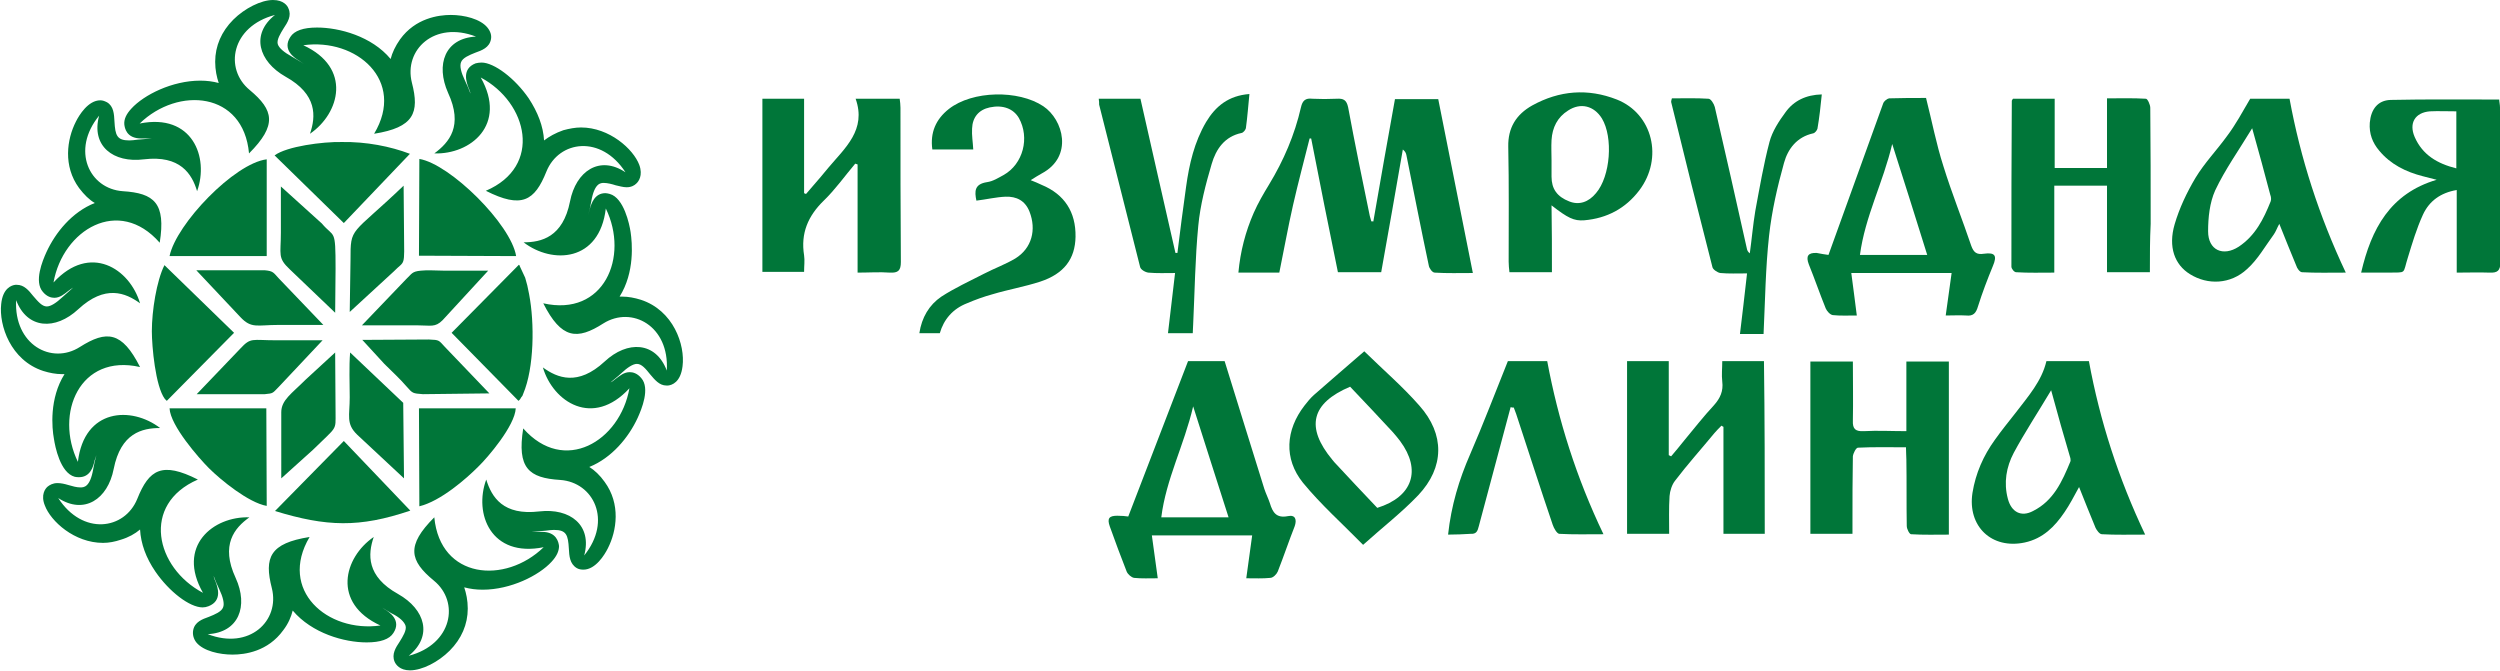
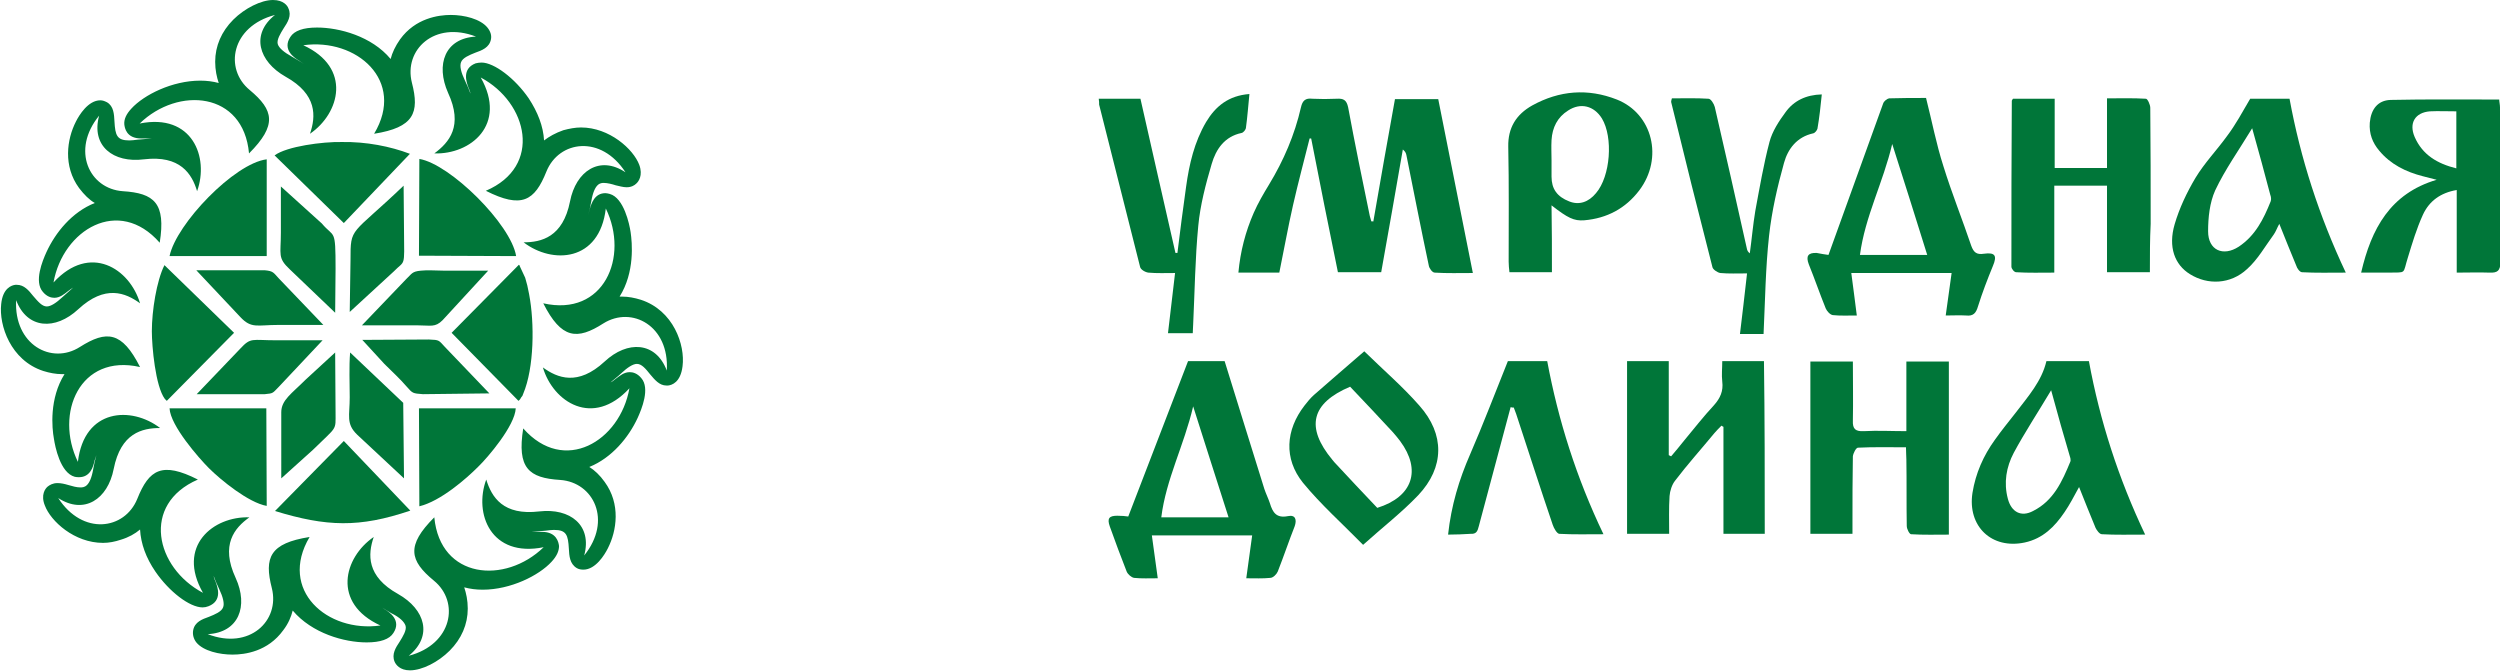
<svg xmlns="http://www.w3.org/2000/svg" version="1.1" id="Слой_1" x="0px" y="0px" width="635.5px" height="170.5px" viewBox="0 0 635.5 170.5" style="enable-background:new 0 0 635.5 170.5;" xml:space="preserve">
  <style type="text/css">
	.st0{fill:#007639;}
	.st1{fill:#F7A600;}
	.st2{fill:#004724;}
	.st3{fill:#FFEEA4;}
	.st4{fill:#823223;}
	.st5{fill:#FFFFFF;}
	.st6{fill:#010202;}
	.st7{fill-rule:evenodd;clip-rule:evenodd;fill:#F7A600;}
	.st8{fill-rule:evenodd;clip-rule:evenodd;fill:#007639;}
</style>
  <g>
    <g>
      <path class="st0" d="M349.1,56.3c1.8-10.3,3.6-20.7,5.5-31.1c3.6,0,7.2,0,11,0c2.9,14.6,5.8,29.2,8.8,44.2c-3.4,0-6.6,0.1-9.7-0.1    c-0.6,0-1.4-1.1-1.5-1.8c-2-9.4-3.8-18.7-5.7-28.1c-0.1-0.5-0.3-0.9-0.9-1.4c-1.8,10.3-3.6,20.7-5.5,31.2c-3.6,0-7.2,0-11,0    c-2.3-11.3-4.6-22.6-6.8-34c-0.1,0-0.2,0-0.4,0c-1.4,5.6-2.9,11.2-4.2,16.9c-1.3,5.7-2.3,11.4-3.5,17.2c-3.3,0-6.7,0-10.4,0    c0.5-5.4,1.8-10.4,3.9-15.2c1.1-2.5,2.5-4.9,3.9-7.2c3.7-6.1,6.5-12.6,8.1-19.6c0.4-1.8,1.2-2.4,2.9-2.2c2,0.1,4.1,0.1,6.2,0    c1.7-0.1,2.5,0.3,2.9,2.2c1.7,9.2,3.6,18.4,5.5,27.6c0.1,0.5,0.3,0.9,0.4,1.4C348.7,56.2,348.9,56.3,349.1,56.3z" />
-       <path class="st0" d="M193.8,25.1c3.5,0,6.9,0,10.6,0c0,8.1,0,16.1,0,24c0.2,0.1,0.4,0.2,0.5,0.2c1.2-1.4,2.5-2.9,3.7-4.3    c0.7-0.8,1.3-1.6,2-2.4c4.2-5,9.7-9.6,6.9-17.5c4.1,0,7.5,0,11.2,0c0.1,0.8,0.2,1.5,0.2,2.3c0,13.1,0,26.2,0.1,39.2    c0,2.2-0.7,2.8-2.8,2.7c-2.6-0.2-5.3,0-8.2,0c0-9.3,0-18.4,0-27.5c-0.2-0.1-0.4-0.1-0.6-0.2c-2.7,3.2-5.1,6.6-8,9.4    c-4,3.9-5.9,8.3-5,13.9c0.2,1.3,0,2.7,0,4.2c-3.6,0-7,0-10.6,0C193.8,54.5,193.8,40,193.8,25.1z" />
      <path class="st0" d="M464.8,64.8c4.7-13,9.3-25.7,13.9-38.5c0.2-0.6,1-1.2,1.5-1.3c3.1-0.1,6.3-0.1,9.4-0.1    c1.5,5.9,2.6,11.7,4.4,17.3c2.1,6.8,4.8,13.5,7.1,20.3c0.6,1.6,1.3,2.3,3.2,2c2.9-0.4,3.4,0.5,2.3,3.1c-1.4,3.4-2.7,6.8-3.8,10.3    c-0.5,1.7-1.2,2.5-3,2.3c-1.7-0.1-3.4,0-5.2,0c0.5-3.7,1-7.2,1.5-10.8c-8.5,0-16.9,0-25.5,0c0.5,3.6,0.9,7,1.4,10.8    c-2.2,0-4.2,0.1-6.1-0.1c-0.7-0.1-1.5-1-1.8-1.7c-1.5-3.7-2.8-7.5-4.3-11.2c-0.8-2.1-0.2-3,2-2.9    C462.9,64.5,463.9,64.7,464.8,64.8z M481,36.6c-2.3,9.8-6.9,18.4-8.2,28.2c5.9,0,11.5,0,17.1,0C487,55.5,484.1,46.3,481,36.6z" />
      <path class="st0" d="M311.3,91.8c3.4,11.1,6.8,21.8,10.1,32.5c0.4,1.2,1,2.4,1.4,3.6c0.7,2.3,1.6,3.9,4.6,3.3    c1.9-0.4,2.3,0.9,1.7,2.6c-1.5,3.8-2.8,7.7-4.3,11.5c-0.3,0.7-1.2,1.6-1.9,1.6c-1.9,0.2-3.9,0.1-6.1,0.1c0.5-3.7,1-7.2,1.5-10.9    c-8.5,0-16.9,0-25.5,0c0.5,3.7,1,7.1,1.5,10.9c-2.1,0-4.1,0.1-6-0.1c-0.7-0.1-1.6-0.9-1.9-1.6c-1.5-3.8-2.9-7.6-4.3-11.5    c-0.7-2-0.2-2.7,1.9-2.7c1.1,0,2.2,0.1,2.8,0.2c5.1-13.2,10.1-26.2,15.2-39.5C304.9,91.8,308.4,91.8,311.3,91.8z M303.3,103.3    c-2.3,9.9-6.9,18.5-8.1,28.2c5.9,0,11.5,0,17.1,0C309.3,122.2,306.4,113,303.3,103.3z" />
      <path class="st0" d="M448.6,135.7c-3.5,0-6.9,0-10.5,0c0-9.2,0-18.2,0-27.2c-0.2-0.1-0.4-0.2-0.5-0.3c-0.6,0.6-1.2,1.2-1.8,1.9    c-3.3,4-6.8,7.9-10,12.1c-0.8,1-1.3,2.6-1.4,3.9c-0.2,3.1-0.1,6.3-0.1,9.6c-3.7,0-7.1,0-10.7,0c0-14.6,0-29.1,0-43.9    c3.4,0,6.8,0,10.6,0c0,8,0,16,0,23.9c0.2,0.1,0.4,0.2,0.6,0.3c1.1-1.3,2.2-2.6,3.3-4c2.5-3,4.9-6.1,7.6-9c1.6-1.8,2.4-3.6,2.1-6    c-0.2-1.7,0-3.4,0-5.2c3.6,0,7,0,10.6,0C448.6,106.3,448.6,120.9,448.6,135.7z" />
      <path class="st0" d="M546.5,69.2c-3.9,0-7.3,0-10.9,0c0-7.4,0-14.6,0-22c-4.6,0-8.9,0-13.4,0c0,7.4,0,14.6,0,22.1    c-3.4,0-6.5,0.1-9.7-0.1c-0.5,0-1.2-0.9-1.2-1.4c0-14,0-28,0.1-42.1c0-0.2,0.1-0.3,0.3-0.6c3.4,0,6.8,0,10.6,0    c0,5.9,0,11.7,0,17.6c4.5,0,8.8,0,13.3,0c0-5.8,0-11.5,0-17.7c3.5,0,6.7-0.1,9.9,0.1c0.4,0,1.1,1.5,1.1,2.3    c0.1,9.8,0.1,19.7,0.1,29.5C546.5,60.9,546.5,64.9,546.5,69.2z" />
      <path class="st0" d="M471,91.9c0,5.1,0.1,10.1,0,15c-0.1,2.2,0.7,2.8,2.8,2.7c3.5-0.2,7,0,10.8,0c0-6,0-11.8,0-17.7    c3.8,0,7.2,0,10.8,0c0,14.6,0,29.1,0,44c-3.2,0-6.4,0.1-9.6-0.1c-0.4,0-1.1-1.3-1.1-2.1c-0.1-5.6,0-11.3-0.1-16.9    c0-0.9-0.1-1.8-0.1-3.1c-4.2,0-8.2-0.1-12.2,0.1c-0.5,0-1.2,1.4-1.3,2.2c-0.1,5.6-0.1,11.1-0.1,16.7c0,0.9,0,1.9,0,3    c-3.6,0-7.1,0-10.7,0c0-14.6,0-29.1,0-43.8C463.7,91.9,467.1,91.9,471,91.9z" />
      <path class="st0" d="M624.5,69.3c0-7.2,0-13.9,0-21c-4.1,0.7-7,2.8-8.6,6.3c-1.6,3.5-2.7,7.2-3.8,10.8c-1.4,4.4-0.2,3.8-5,3.9    c-2.2,0-4.4,0-6.9,0c2.6-11.2,7.4-20.1,19.2-23.6c-1.2-0.3-2.3-0.6-3.5-0.9c-4.3-1.1-8.2-3-11.1-6.5c-1.7-2-2.6-4.3-2.4-7.1    c0.3-3.4,2-5.7,5.3-5.8c9.1-0.2,18.2-0.1,27.6-0.1c0,0.5,0.2,1.3,0.2,2c0,13.1,0,26.2,0.1,39.3c0,2.2-0.7,2.8-2.8,2.7    C630.1,69.2,627.5,69.3,624.5,69.3z M624.4,28.3c-2.4,0-4.6-0.1-6.7,0c-3.8,0.3-5.4,3-3.9,6.5c2,4.6,5.8,6.8,10.6,8    C624.4,37.8,624.4,33.2,624.4,28.3z" />
      <path class="st0" d="M572,25.1c2.8,0,6.3,0,10,0c2.8,15.2,7.5,29.8,14.3,44.2c-4,0-7.6,0.1-11.1-0.1c-0.6,0-1.3-1-1.5-1.7    c-1.4-3.4-2.8-6.8-4.3-10.6c-0.6,1.1-0.9,2-1.4,2.7c-2.2,3-4.1,6.4-6.8,8.8c-4.2,3.9-10,4.1-14.5,1.3c-3.9-2.4-5.6-6.9-3.9-12.7    c1.2-4.1,3.1-8.1,5.3-11.8c2.3-3.8,5.4-7,8-10.6C568.3,31.7,570,28.5,572,25.1z M572.5,32.6c-3.4,5.6-6.9,10.5-9.4,15.8    c-1.4,3.1-1.8,6.9-1.8,10.4c0,4.8,3.8,6.5,7.8,3.9c4.2-2.8,6.3-7,8.1-11.5c0.2-0.5,0.1-1.2-0.1-1.7    C575.7,44.1,574.2,38.7,572.5,32.6z" />
      <path class="st0" d="M520.2,91.8c3.6,0,7.1,0,10.8,0c2.8,15.2,7.5,29.8,14.3,44.1c-3.9,0-7.5,0.1-11-0.1c-0.6,0-1.3-1-1.6-1.6    c-1.4-3.3-2.7-6.7-4.2-10.4c-1.3,2.4-2.4,4.5-3.7,6.4c-2.5,3.7-5.5,6.7-10.1,7.7c-8.4,1.8-14.6-4.1-13.3-12.6    c0.8-5,2.8-9.5,5.7-13.5c1.7-2.4,3.5-4.6,5.3-6.9C515.6,100.7,519,96.9,520.2,91.8z M521.4,99.2c-3.4,5.7-6.7,10.7-9.5,15.9    c-1.9,3.6-2.6,7.6-1.5,11.7c0.9,3.4,3.4,4.7,6.4,3.1c5.2-2.6,7.4-7.5,9.5-12.6c0.1-0.2,0-0.5,0-0.8    C524.7,111.1,523.1,105.5,521.4,99.2z" />
      <path class="st0" d="M394.5,69.2c-3.7,0-7.1,0-10.8,0c-0.1-0.9-0.2-1.8-0.2-2.7c0-9.7,0.1-19.5-0.1-29.2c-0.1-4.8,2-8.2,6.1-10.5    c6.9-3.8,14.1-4.4,21.5-1.5c9.1,3.6,11.9,14.9,5.7,23.1c-3.5,4.6-8.2,7.1-14,7.6c-2.6,0.2-4.2-0.6-8.3-3.8    C394.5,57.9,394.5,63.5,394.5,69.2z M394.4,40.8C394.4,40.8,394.4,40.8,394.4,40.8c0,1.4,0,2.7,0,4.1c0,3.1,1.4,5.1,4.5,6.3    c2.5,1,4.9,0.2,6.8-2.1c3.7-4.3,4.4-14.2,1.5-19c-2-3.2-5.4-4.1-8.6-2c-2.7,1.7-4,4.3-4.2,7.5C394.3,37.4,394.4,39.1,394.4,40.8z" />
-       <path class="st0" d="M238.9,84.7c-1.8,0-3.4,0-5.2,0c0.6-4,2.5-7.2,5.6-9.3c3.4-2.2,7.1-3.9,10.8-5.8c2.7-1.4,5.5-2.4,8-3.9    c4.2-2.6,5.4-7.3,3.6-11.9c-1.1-2.8-3.3-3.9-6.1-3.8c-2.4,0.1-4.9,0.7-7.4,1c-0.5-2.4-0.5-4.2,2.7-4.7c1.5-0.2,2.9-1.1,4.2-1.8    c5-2.8,6.7-9.5,3.9-14.5c-1.4-2.4-4.1-3.4-7.4-2.7c-2.8,0.6-4.4,2.5-4.5,5.4c-0.1,1.7,0.2,3.4,0.3,5.3c-3.3,0-6.8,0-10.4,0    c-0.6-4.3,0.9-7.7,4.2-10.3c6-4.7,17.7-4.9,24-0.7c5.1,3.4,7.7,12.8-0.4,17.1c-0.9,0.5-1.7,1-2.8,1.7c1.1,0.4,1.9,0.8,2.8,1.2    c5.8,2.4,8.7,6.9,8.6,13.2c-0.1,5.6-2.9,9.4-9,11.4c-4,1.3-8.1,2-12.1,3.2c-2.2,0.6-4.4,1.4-6.5,2.3    C242.2,78.5,239.9,81.2,238.9,84.7z" />
      <path class="st0" d="M279.3,25.1c3.7,0,7.1,0,10.6,0c3,13.1,5.9,26.2,8.9,39.2c0.2,0,0.4,0,0.5,0c0.7-5.6,1.4-11.2,2.2-16.8    c0.8-5.8,2.1-11.4,5.1-16.5c2.4-4,5.7-6.7,11-7.1c-0.3,3-0.5,5.8-0.9,8.7c-0.1,0.4-0.6,1.1-1.1,1.2c-4.3,0.9-6.5,4.1-7.6,7.9    c-1.5,5.1-2.9,10.4-3.4,15.7c-0.8,8.3-0.9,16.7-1.3,25.1c0,0.7-0.1,1.3-0.1,2.2c-2.1,0-4.1,0-6.3,0c0.6-5,1.2-10,1.8-15.3    c-2.4,0-4.6,0.1-6.8-0.1c-0.8-0.1-2-0.8-2.1-1.5c-3.5-13.7-6.9-27.5-10.4-41.2C279.4,26.2,279.4,25.7,279.3,25.1z" />
      <path class="st0" d="M425,25c3.1,0,6.2-0.1,9.3,0.1c0.6,0,1.4,1.3,1.6,2.1c2.8,12.1,5.5,24.1,8.2,36.2c0.1,0.3,0.2,0.6,0.7,1    c0.5-3.6,0.8-7.2,1.4-10.8c1.1-5.9,2.1-11.8,3.6-17.5c0.7-2.7,2.4-5.3,4.1-7.6c2.1-2.9,5.2-4.4,9.2-4.5c-0.3,3-0.6,5.8-1.1,8.7    c-0.1,0.4-0.6,1.1-1.1,1.2c-4.1,0.9-6.4,3.9-7.4,7.5c-1.7,6.1-3.1,12.2-3.8,18.5c-0.9,8.2-1,16.5-1.4,25c-1.8,0-3.7,0-6,0    c0.6-5,1.2-10,1.8-15.4c-2.5,0-4.7,0.1-6.8-0.1c-0.7-0.1-1.9-0.9-2-1.5c-3.6-14-7.1-28-10.5-42C424.8,25.6,424.9,25.4,425,25z" />
      <path class="st0" d="M368.1,135.9c0.8-7.4,2.8-14,5.6-20.4c3.3-7.6,6.3-15.5,9.6-23.7c2.7,0,6.2,0,10,0c2.8,15,7.4,29.6,14.3,44    c-4,0-7.6,0.1-11.2-0.1c-0.6,0-1.4-1.4-1.7-2.3c-3.2-9.4-6.2-18.8-9.3-28.2c-0.2-0.5-0.4-1-0.6-1.6c-0.3,0-0.5,0-0.8-0.1    c-2.7,10.1-5.4,20.2-8.1,30.3c-0.3,1.2-0.6,2-2.1,1.9C372,135.8,370.2,135.9,368.1,135.9z" />
      <path class="st0" d="M346.8,89.3c4.8,4.7,9.8,9,14,13.8c6.5,7.3,6.4,15.7-0.3,22.8c-4.2,4.4-9,8.1-14,12.6    c-5.3-5.4-10.7-10.2-15.3-15.8c-4.9-6.1-4.4-13.4,0.4-19.6c0.7-0.9,1.5-1.9,2.4-2.7C338.1,96.8,342.3,93.2,346.8,89.3z     M350.1,129.1c9-2.8,11.3-9.6,5.8-17c-0.6-0.8-1.2-1.5-1.8-2.2c-3.6-3.9-7.2-7.7-10.9-11.6c-9.9,4.2-11.4,10.3-4.5,18.6    c0.2,0.2,0.3,0.4,0.5,0.6C342.8,121.4,346.5,125.3,350.1,129.1z" />
    </g>
    <g>
      <path class="st0" d="M162.9,76.2c-1.6-0.5-3.2-0.8-4.7-0.8c-0.2,0-0.5,0-0.7,0c3.9-6.2,3.2-13.7,2.8-16.4c-0.3-2-1.7-8.7-5.3-9.7    c-0.4-0.1-0.8-0.2-1.1-0.2c-2.8,0-3.6,2.7-4,4.1c-0.1,0.5-0.3,1-0.4,1.5c0.3-1.1,0.6-2.3,0.8-3.5c0.8-4.7,2.4-4.7,3.2-4.7    c0.9,0,2.1,0.3,3,0.6c0.9,0.2,1.9,0.5,2.8,0.5c1.2,0,2-0.5,2.4-0.9c0.6-0.5,1.8-2.1,0.8-4.8c-1.5-4-7.6-9.5-14.8-9.5    c-1.5,0-3,0.3-4.5,0.7c-2,0.7-3.6,1.6-4.9,2.6c-0.2-3.6-1.6-7.2-3.9-10.7c-3.5-5.1-8.8-9.1-12-9.1c-0.6,0-1,0.1-1.5,0.2    c-3.6,1.4-2.3,4.9-1.8,6.2c0.2,0.5,0.4,0.9,0.5,1.5c-0.4-1.1-0.9-2.3-1.4-3.3c-1-2.1-1.4-3.7-1-4.7c0.4-1.1,2.1-1.8,3.6-2.4    c1.7-0.6,3.6-1.3,4-3.4C125,9,124.7,8,123.9,7c-1.8-2.2-5.9-3.2-9.3-3.2c-3.1,0-9,0.8-12.9,6.2c-1.2,1.7-2,3.4-2.4,5    C94.5,9.2,86.2,7,80.6,7c-3.5,0-5.8,0.8-6.8,2.4c-2.1,3.2,1,5.3,2.2,6c0.4,0.3,0.9,0.6,1.3,0.9c-1-0.7-2.1-1.3-3.1-1.9    c-2-1.1-3.3-2.2-3.6-3.2c-0.3-1.1,0.7-2.7,1.5-4c1-1.5,2.1-3.2,1.2-5.1C73.1,1.5,72.1,0,69.4,0c-3,0-7.2,2.1-10.1,5    c-3,3-4.6,6.7-4.6,10.7c0,2.1,0.4,3.9,0.9,5.4c-1.5-0.4-3-0.6-4.7-0.6c-7.1,0-14.3,3.6-17.5,7.1c-1.3,1.4-1.9,2.7-1.8,4    c0.1,0.9,0.5,3.6,4.3,3.6c0.3,0,0.7,0,1.1,0c0.4,0,0.8,0,1.2,0c0.1,0,0.2,0,0.4,0c-1.1,0.1-2.3,0.2-3.6,0.3    c-0.8,0.1-1.5,0.2-2.1,0.2c-3.2,0-3.6-1.3-3.8-4.8C29,29,28.9,27,27.2,26c-0.6-0.3-1.1-0.5-1.7-0.5c-3.1,0-5.4,3.8-6.2,5.4    c-2.3,4.5-3.3,11.3,0.8,16.9c1.3,1.7,2.6,3,4,3.8c-5.8,2.3-10,7.5-12.3,12.5c-1,2.2-3.2,7.5-0.9,10.1c1,1.2,2.1,1.5,2.9,1.5    c1.4,0,2.5-0.9,3.5-1.7c0.4-0.3,0.8-0.6,1.3-0.9c-0.9,0.8-1.8,1.6-2.7,2.4c-1.6,1.5-3,2.4-4,2.4c-1.2,0-2.2-1.2-3.5-2.7    c-1.1-1.4-2.3-2.8-4.1-2.8c-0.1,0-0.3,0-0.4,0c-0.9,0.1-3.2,0.8-3.6,4.9c-0.6,5.4,2.4,14.3,10.7,17c1.6,0.5,3.2,0.8,4.7,0.8    c0.2,0,0.4,0,0.7,0c-3.9,6.2-3.2,13.7-2.7,16.4c0.3,2,1.6,8.7,5.3,9.7c0.4,0.1,0.8,0.1,1.1,0.1c2.8,0,3.6-2.6,3.9-4.1    c0.2-0.5,0.3-1,0.5-1.5c-0.3,1.1-0.6,2.3-0.8,3.5c-0.8,4.7-2.4,4.7-3.3,4.7c-0.9,0-2-0.3-3-0.6c-1-0.3-1.9-0.5-2.8-0.5    c-1.2,0-2,0.5-2.5,0.9c-0.6,0.5-1.8,2.1-0.7,4.8c1.5,4,7.5,9.5,14.8,9.5c1.5,0,3-0.3,4.5-0.8c2-0.6,3.6-1.5,4.9-2.6    c0.2,3.6,1.5,7.2,3.9,10.7c3.5,5.1,8.7,9.1,12,9.1c0.5,0,1-0.1,1.5-0.3c3.6-1.4,2.3-4.9,1.8-6.2c-0.2-0.5-0.4-0.9-0.5-1.5    c0.4,1.1,0.9,2.3,1.4,3.3c1,2.1,1.4,3.8,1,4.7c-0.4,1.1-2.1,1.8-3.6,2.4c-1.7,0.6-3.6,1.3-4,3.4c-0.2,1.1,0.1,2.2,0.8,3.1    c1.8,2.2,5.9,3.1,9.2,3.1c3.2,0,9-0.8,12.9-6.2c1.3-1.7,2-3.4,2.4-5c4.9,5.8,13.1,8.1,18.8,8.1c3.5,0,5.8-0.8,6.8-2.4    c2.1-3.2-1-5.3-2.2-6c-0.4-0.3-0.8-0.6-1.3-0.9c1,0.7,2,1.3,3,1.9c2.1,1,3.3,2.2,3.6,3.2c0.3,1.1-0.7,2.7-1.5,4    c-1,1.5-2.1,3.2-1.3,5.1c0.3,0.7,1.3,2.2,3.9,2.2c3.1,0,7.2-2.1,10.1-5c3-3,4.6-6.7,4.6-10.7c0-2.1-0.4-3.9-0.9-5.4    c1.5,0.4,3,0.6,4.7,0.6c7.1,0,14.3-3.6,17.5-7.1c1.3-1.4,1.9-2.7,1.9-4c-0.1-0.9-0.6-3.6-4.3-3.6c-0.3,0-0.7,0-1.1,0    c-0.4,0-0.8,0-1.2,0c-0.1,0-0.2,0-0.4,0c1.1-0.1,2.2-0.2,3.6-0.3c0.8-0.1,1.5-0.2,2.1-0.2c3.2,0,3.6,1.3,3.8,4.8    c0.1,1.8,0.2,3.8,2,4.9c0.5,0.3,1.1,0.4,1.7,0.4c3.1,0,5.4-3.8,6.2-5.4c2.3-4.5,3.3-11.3-0.8-16.9c-1.2-1.7-2.6-3-3.9-3.8    c5.7-2.3,10-7.5,12.3-12.5c1-2.2,3.2-7.5,0.9-10.1c-1-1.2-2.1-1.5-2.9-1.5c-1.5,0-2.5,0.9-3.6,1.7c-0.4,0.3-0.8,0.7-1.3,0.9    c0.9-0.8,1.9-1.5,2.7-2.3c1.6-1.5,3-2.4,4-2.4c1.2,0,2.2,1.2,3.4,2.7c1.1,1.3,2.3,2.8,4.1,2.8c0.1,0,0.3,0,0.4,0    c1-0.1,3.2-0.8,3.7-4.9C174.2,87.7,171.2,78.9,162.9,76.2z M169.5,94.2c-2.8-7.4-10-7.7-15.8-2.3c-6.8,6.3-12,4.2-15.7,1.5    c2.6,8.8,12.7,15.4,22,5.3c-2.4,13.5-16.6,22-27,10.2c-1.6,10.1,1.4,12.6,9.4,13.1c8.5,0.6,13.3,10.3,6.1,19.2    c2.1-7.7-3.6-12.1-11.4-11.2c-9.2,1.1-12.1-3.6-13.5-8.1c-3.2,8.7,1.2,19.9,14.6,17.2c-9.8,9.5-26.3,8.1-27.8-7.6    c-7.2,7.2-6.3,11-0.1,16.1c6.6,5.4,4.7,16.2-6.4,19.1c6.2-5,4.2-11.8-2.7-15.7c-8.1-4.5-7.7-10.1-6.2-14.5    c-7.6,5.2-10.7,16.8,1.7,22.5c-13.5,1.9-26-9-18-22.5c-10.1,1.6-11.6,5.2-9.6,13c2.1,8.3-5.7,15.8-16.3,11.7    c7.9-0.4,10.4-7.1,7.1-14.3c-3.9-8.4-0.3-12.7,3.5-15.4c-9.2-0.3-18.6,7.3-11.8,19.2c-12.1-6.4-15.8-22.5-1.3-28.8    c-9.1-4.6-12.4-2.6-15.4,4.9c-3.2,7.9-13.9,9.4-20.1-0.2c6.6,4.3,12.6,0.3,14.1-7.4c1.8-9.1,7.2-10.4,11.8-10.4    c-7.3-5.6-19.3-5-20.9,8.6c-6-12.3,0.5-27.6,15.8-24.1c-4.6-9.1-8.5-9.4-15.3-5.1c-7.2,4.6-16.8-0.6-16.2-11.9    c2.8,7.4,10,7.7,15.8,2.3c6.8-6.3,12-4.2,15.7-1.5c-2.6-8.8-12.7-15.4-22-5.3c2.4-13.4,16.6-22,27-10.1    c1.6-10.1-1.4-12.6-9.4-13.1C22.7,48,18,38.2,25.2,29.4c-2.1,7.7,3.6,12.1,11.4,11.1c9.2-1.1,12.2,3.7,13.5,8.1    c3.1-8.6-1.2-19.9-14.6-17.2c9.8-9.5,26.4-8.1,27.8,7.6c7.2-7.2,6.3-11,0.2-16.1c-6.6-5.4-4.7-16.2,6.4-19.1    c-6.2,4.9-4.2,11.8,2.7,15.7c8.1,4.5,7.7,10.1,6.2,14.5c7.6-5.2,10.7-16.8-1.7-22.5c13.5-1.9,26.1,9,18,22.5    c10.1-1.6,11.6-5.3,9.6-13c-2.1-8.3,5.7-15.8,16.3-11.7c-7.9,0.4-10.3,7.1-7.1,14.3c3.9,8.4,0.3,12.6-3.5,15.4    c9.2,0.3,18.6-7.3,11.8-19.3c12,6.4,15.8,22.6,1.3,28.8c9.1,4.6,12.4,2.6,15.4-4.9c3.2-7.9,13.9-9.4,20.1,0.2    c-6.6-4.4-12.6-0.3-14.1,7.4c-1.8,9.1-7.3,10.4-11.8,10.4c7.3,5.6,19.3,5,20.9-8.6c6,12.3-0.5,27.6-15.9,24.1    c4.6,9.1,8.6,9.4,15.3,5.1C160.6,77.7,170.2,82.8,169.5,94.2z" />
      <path class="st8" d="M87.4,112.1l-17.5,17.8c13.1,4,21.4,4.3,34.4-0.1L87.4,112.1z M89,89.6c-0.3,3.7-0.1,7.7-0.1,11.4    c0,4.7-1,6.7,1.9,9.5l11.9,11.1l-0.2-19.2L89,89.6z M92.1,86.4l5.6,6.1c2.2,2.2,3.8,3.6,5.7,5.8c1.5,1.7,1.5,1.7,4.1,1.9l16.9-0.2    l-11.3-11.8c-1.6-1.7-1.3-1.8-4.1-1.9L92.1,86.4z M106.6,128.7c5.4-1.3,11.9-7,14.9-10c2.5-2.4,9.4-10.5,9.6-14.9l-24.6,0    L106.6,128.7z M114.8,84.6l17,17.3c0.6-0.6,0.2-0.1,0.7-0.9c0.6-0.8,0.1,0,0.5-0.9c2.8-6.6,2.9-18,1.5-25.3    c-0.3-1.7-0.6-2.9-1-4.2l-1.4-3c0-0.2-0.1-0.2-0.2-0.3L114.8,84.6z M92,82.7l14.1,0c3.4,0,4.5,0.6,6.4-1.3l11.6-12.6h-11.3    c-1.8,0-4.2-0.2-5.8,0c-2.3,0.2-2.3,0.8-3.7,2.1L92,82.7z M106.5,65l24.7,0.1c-1.3-8.1-16.8-23.4-24.6-24.7L106.5,65z M89.1,66.1    l-0.2,13.2l11.2-10.3c2.9-3,2.7-0.7,2.6-10.3l-0.1-11.5C89.1,60.1,89.1,57.5,89.1,66.1L89.1,66.1z M69.8,39.5l17.6,17.2l16.8-17.6    c-5-1.9-11.1-3.1-17.3-3C82,36,72.9,37.2,69.8,39.5L69.8,39.5z M85.2,79.5l0.1-11.2c0-10.5-0.3-7.7-3.5-11.5l-10.4-9.4v11.7    c0,5.7-0.9,6.4,2.3,9.4L85.2,79.5z M43.1,65.1l24.7,0l0-24.6C59.6,41.5,44.8,56.9,43.1,65.1L43.1,65.1z M82.2,82.6L70.9,70.8    c-1.4-1.5-1.4-1.9-3.6-2.1l-17.4,0l11.2,11.9c2.8,3,4.3,2,9.6,2L82.2,82.6z M59.5,84.6L41.8,67.4c-2,4-3.2,11.6-3.2,16.8    c0,3.8,0.9,14,3.3,17.2l0.5,0.5L59.5,84.6z M67.3,100.2c2.3-0.2,2-0.3,3.6-1.9l11.1-11.8l-11.8,0c-6.2,0-6.4-0.8-9.1,2.1    l-11.1,11.6L67.3,100.2z M71.5,121.6l8.1-7.3c6.2-6.1,5.7-4.7,5.7-9.5l-0.1-15.2l-7.5,6.9c-3.6,3.6-6.2,5.2-6.2,8.3L71.5,121.6z     M67.8,128.6l-0.1-24.8H43.1c0.2,4.4,7.5,12.7,10,15.2C56.1,122,63.2,127.8,67.8,128.6L67.8,128.6z" />
    </g>
  </g>
</svg>